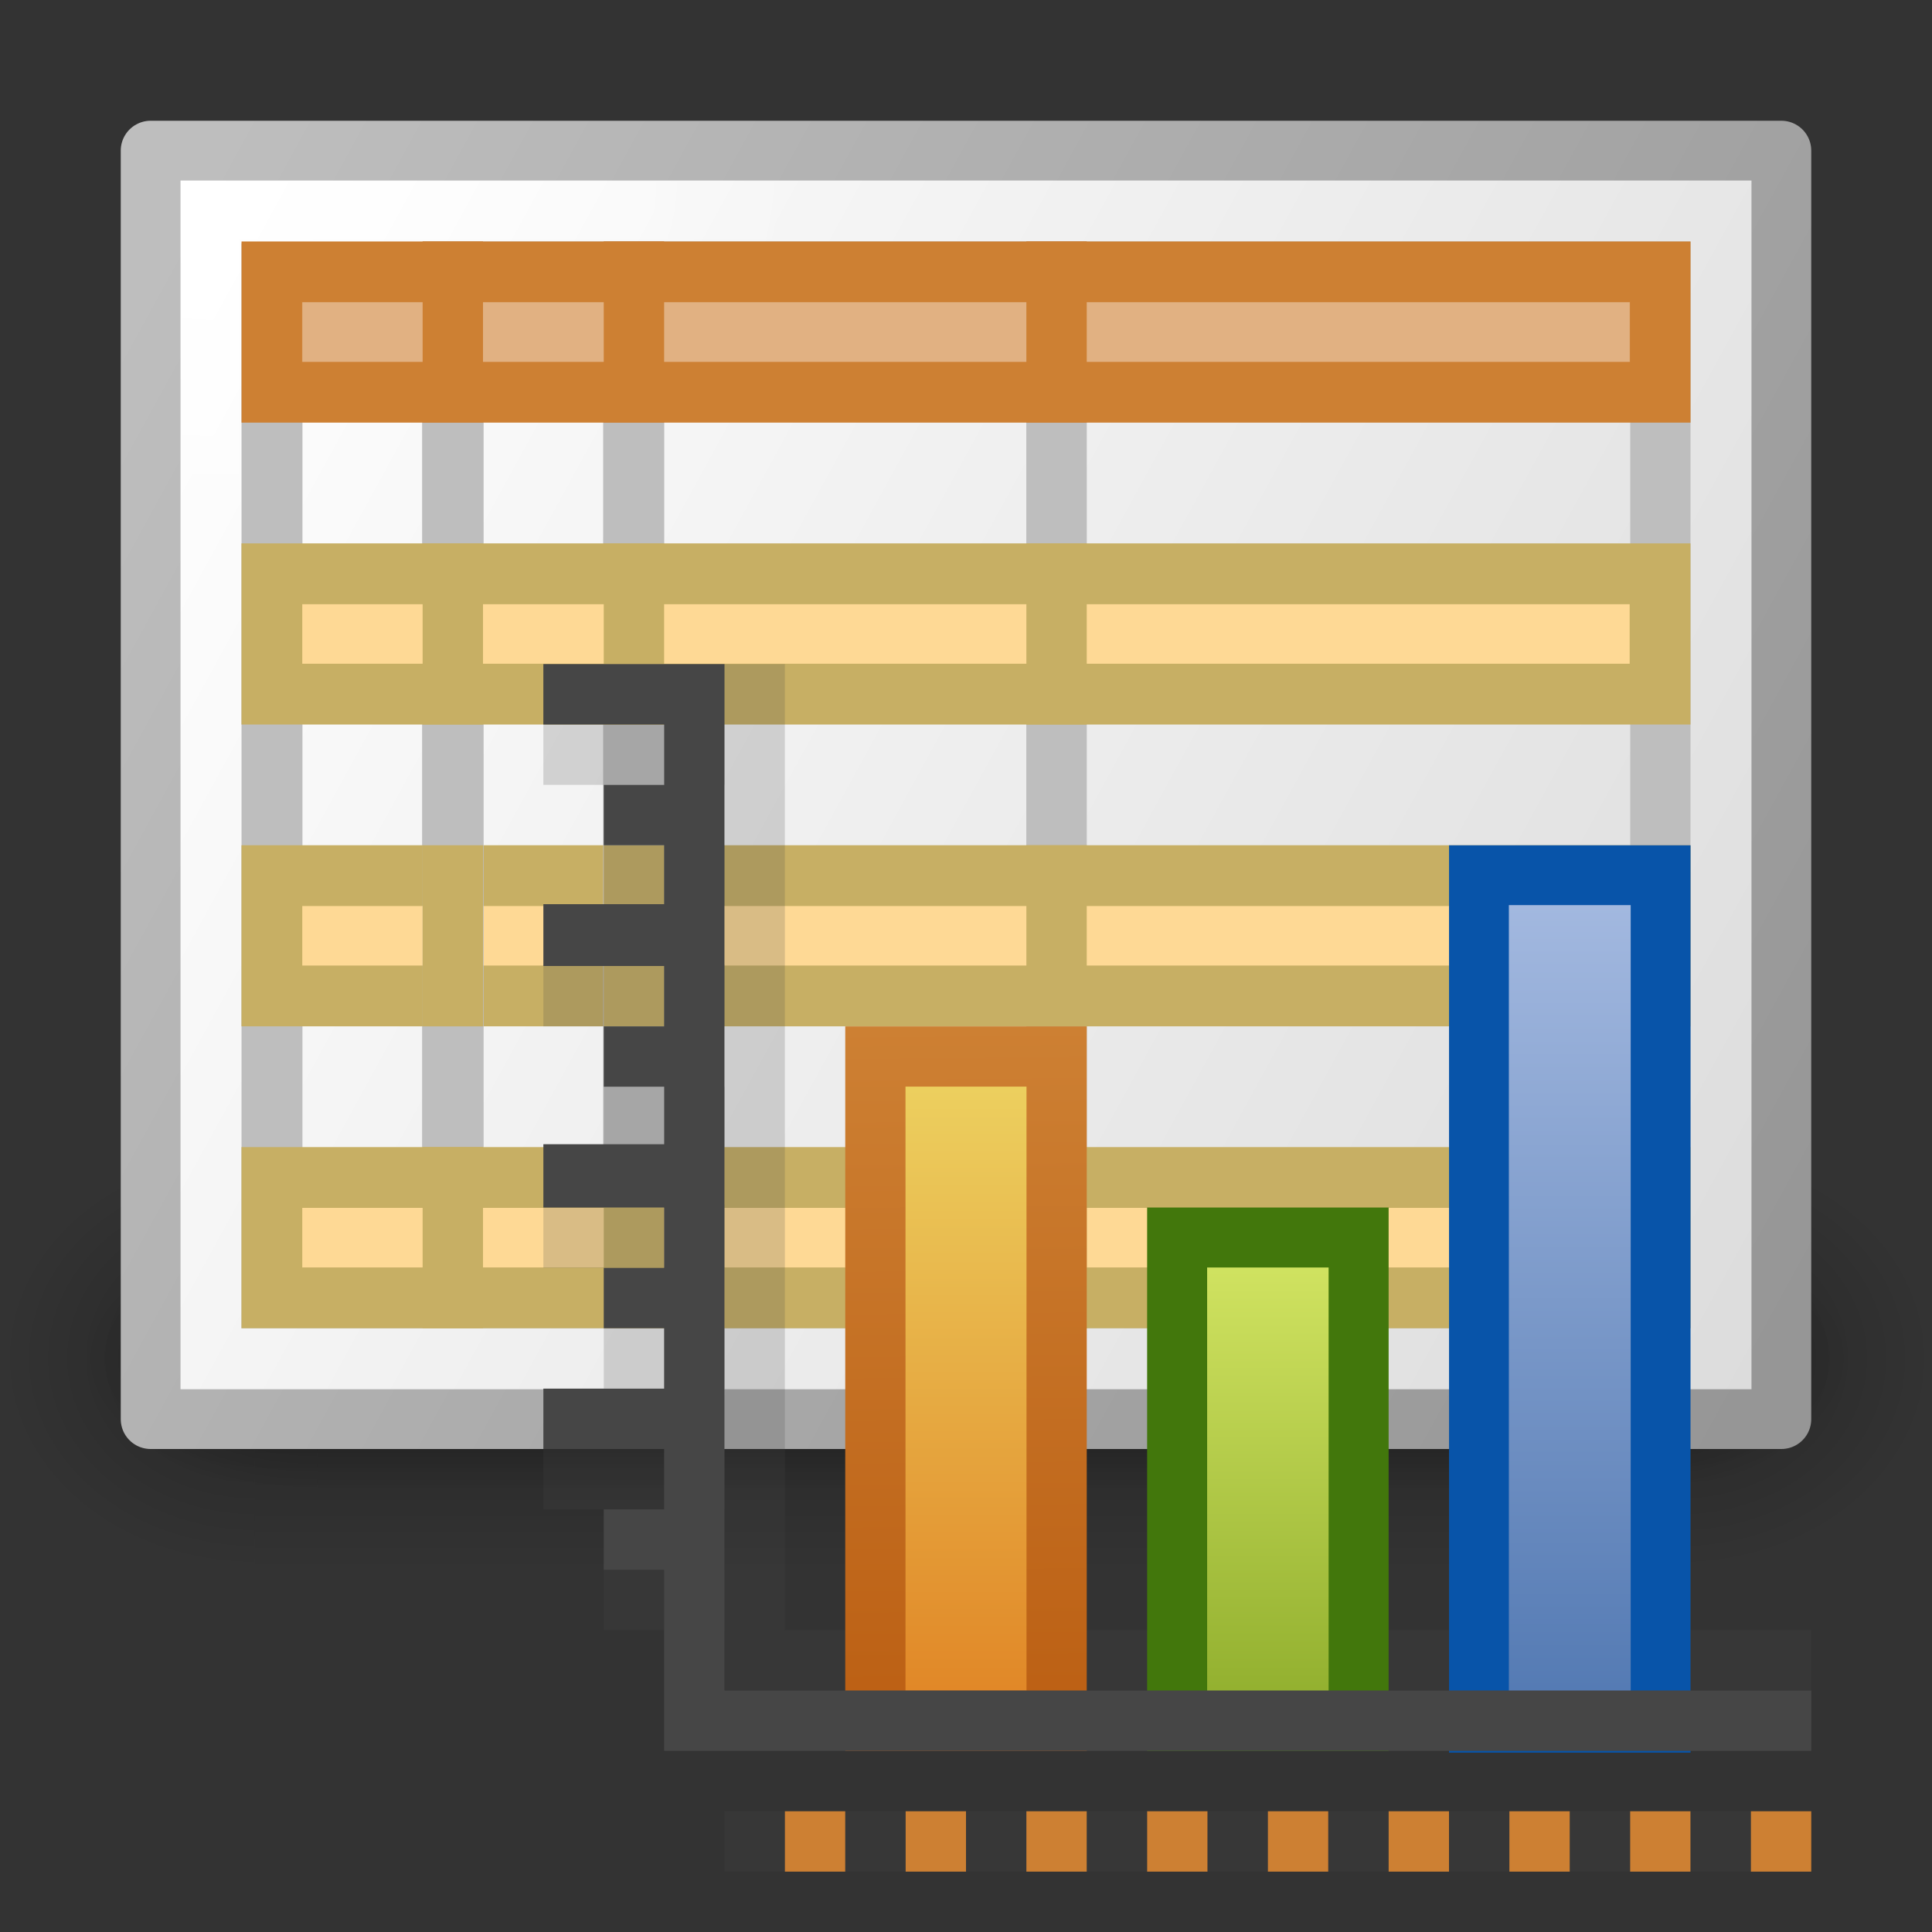
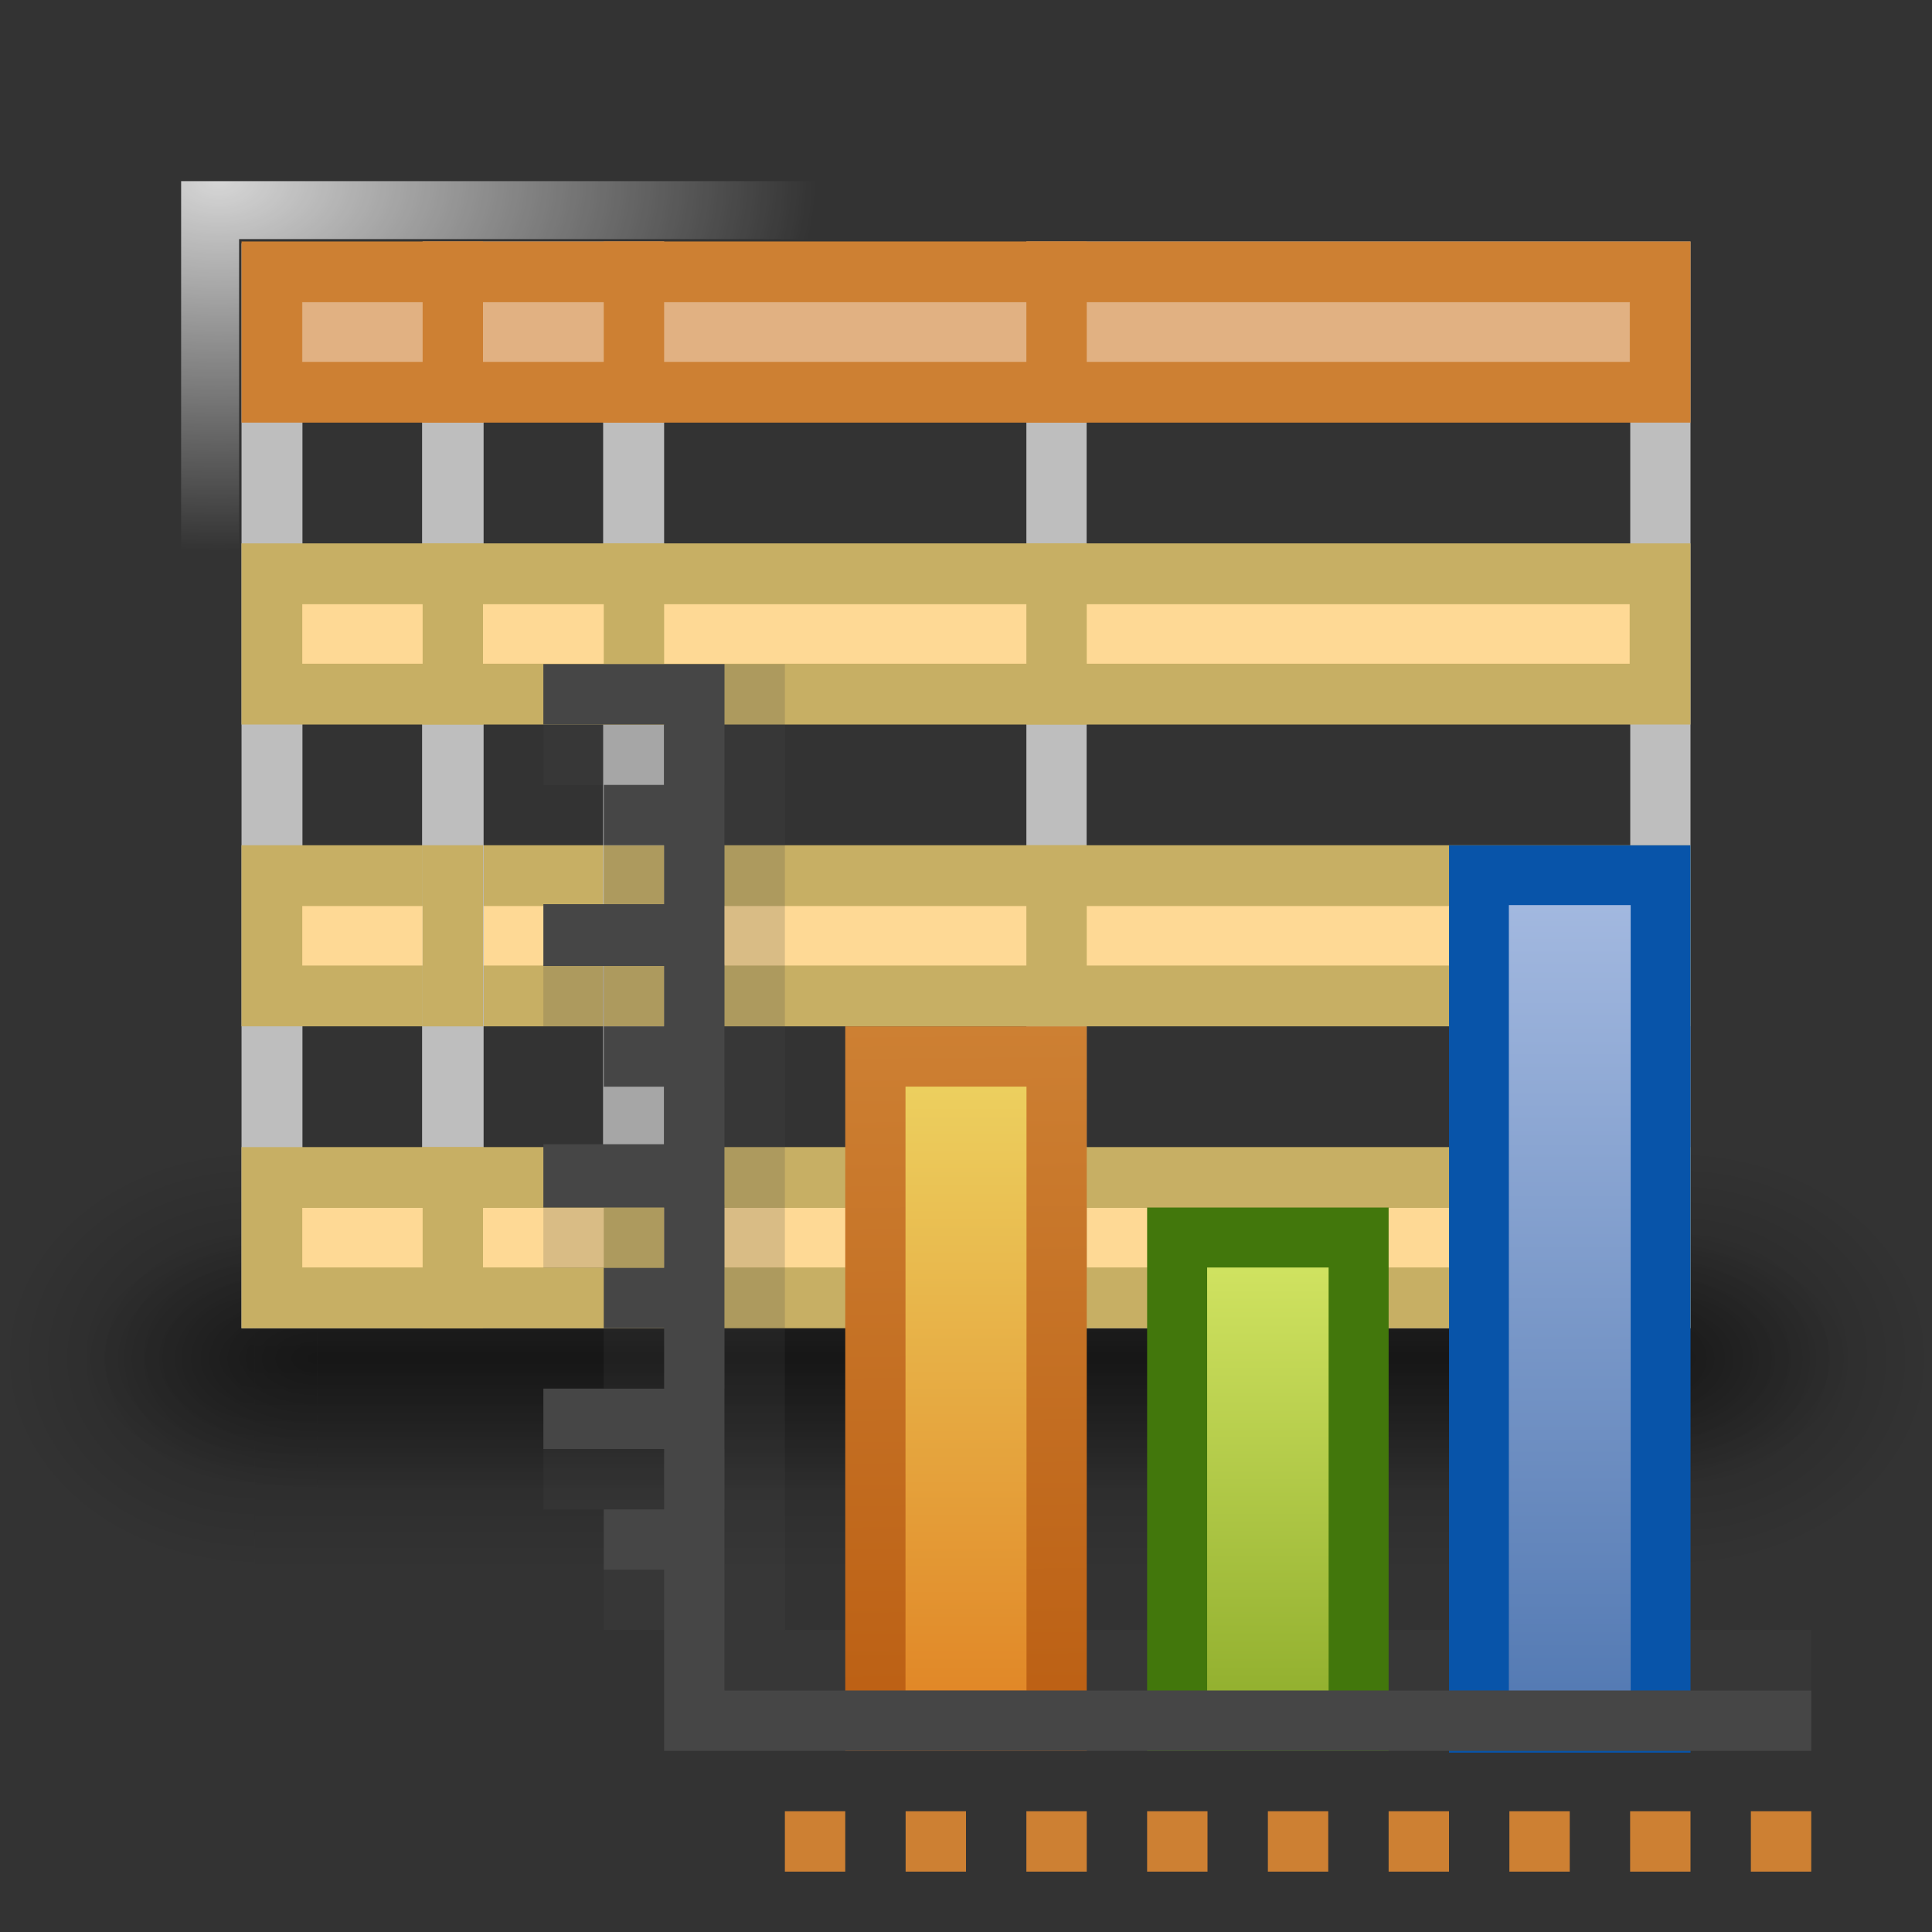
<svg xmlns="http://www.w3.org/2000/svg" xmlns:xlink="http://www.w3.org/1999/xlink" id="svg11300" width="32" height="32" version="1.0">
  <rect width="100%" height="100%" fill="#333333" stroke="none" />
  <defs id="defs3">
    <linearGradient id="linearGradient3688">
      <stop id="stop3690" offset="0" />
      <stop id="stop3692" style="stop-opacity:0" offset="1" />
    </linearGradient>
    <linearGradient id="linearGradient3702">
      <stop id="stop3704" style="stop-opacity:0" offset="0" />
      <stop id="stop3710" offset=".5" />
      <stop id="stop3706" style="stop-opacity:0" offset="1" />
    </linearGradient>
    <linearGradient id="linearGradient6599" x1="45" x2="45" y1="25" y2="48" gradientTransform="matrix(.603 0 0 .638 -1.119 -1.784)" gradientUnits="userSpaceOnUse">
      <stop id="stop139214" style="stop-color:#a7bce2" offset="0" />
      <stop id="stop139216" style="stop-color:#5077b1" offset="1" />
    </linearGradient>
    <linearGradient id="linearGradient6602" x1="37" x2="37" y1="35" y2="48" gradientTransform="matrix(.599 0 0 .666 -1.148 -3.137)" gradientUnits="userSpaceOnUse">
      <stop id="stop2266" style="stop-color:#d7e866" offset="0" />
      <stop id="stop2268" style="stop-color:#8cab2a" offset="1" />
    </linearGradient>
    <linearGradient id="linearGradient6605" x1="29" x2="29" y1="30" y2="48" gradientTransform="matrix(.6 0 0 .647 -1.389 -2.231)" gradientUnits="userSpaceOnUse">
      <stop id="stop4105" style="stop-color:#edd563" offset="0" />
      <stop id="stop4107" style="stop-color:#e08223" offset="1" />
    </linearGradient>
    <linearGradient id="linearGradient6607" x1="72.796" x2="72.906" y1="37" y2="49" gradientTransform="translate(-58,-20)" gradientUnits="userSpaceOnUse">
      <stop id="stop6484" style="stop-color:#cd8033" offset="0" />
      <stop id="stop6486" style="stop-color:#bb5e12" offset="1" />
    </linearGradient>
    <linearGradient id="linearGradient6626" x1="29" x2="29" y1="7.938" y2="40.938" gradientTransform="matrix(.647 0 0 1 -2.765 -7)" gradientUnits="userSpaceOnUse">
      <stop id="stop7964" style="stop-color:#fff" offset="0" />
      <stop id="stop7966" style="stop-color:#fff;stop-opacity:0" offset="1" />
    </linearGradient>
    <linearGradient id="linearGradient6637" x1="9.414" x2="48.851" y1="9.414" y2="34.939" gradientTransform="matrix(.659 0 0 .778 -3.104 -4.119)" gradientUnits="userSpaceOnUse">
      <stop id="stop6282" style="stop-color:#fff" offset="0" />
      <stop id="stop6284" style="stop-color:#dcdcdc" offset="1" />
    </linearGradient>
    <linearGradient id="linearGradient6639" x1="48.851" x2="9.414" y1="34.939" y2="9.414" gradientTransform="matrix(.659 0 0 .778 -3.104 -4.119)" gradientUnits="userSpaceOnUse">
      <stop id="stop6290" style="stop-color:#969696" offset="0" />
      <stop id="stop6292" style="stop-color:#bebebe" offset="1" />
    </linearGradient>
    <radialGradient id="radialGradient6726" cx="4.993" cy="43.5" r="2.5" gradientTransform="matrix(2.207 0 0 1.6 42.315 -13.886)" gradientUnits="userSpaceOnUse" xlink:href="#linearGradient3688" />
    <radialGradient id="radialGradient6728" cx="4.993" cy="43.5" r="2.5" gradientTransform="matrix(2.207 0 0 1.6 -33.529 -125.31)" gradientUnits="userSpaceOnUse" xlink:href="#linearGradient3688" />
    <linearGradient id="linearGradient6730" x1="25.058" x2="25.058" y1="47.028" y2="39.999" gradientTransform="matrix(1.101 0 0 1.143 11.486 6)" gradientUnits="userSpaceOnUse" xlink:href="#linearGradient3702" />
    <radialGradient id="radialGradient6732" cx="4.993" cy="43.5" r="2.5" gradientTransform="matrix(2.014 0 0 1 41.931 12.214)" gradientUnits="userSpaceOnUse" xlink:href="#linearGradient3688" />
    <radialGradient id="radialGradient6734" cx="4.993" cy="43.5" r="2.5" gradientTransform="matrix(2.014 0 0 1 -33.914 -99.214)" gradientUnits="userSpaceOnUse" xlink:href="#linearGradient3688" />
    <linearGradient id="linearGradient6736" x1="25.058" x2="25.058" y1="47.028" y2="39.999" gradientTransform="matrix(1.005 0 0 .714 13.8 24.643)" gradientUnits="userSpaceOnUse" xlink:href="#linearGradient3702" />
    <radialGradient id="radialGradient6370" cx="3.626" cy="-3.1657e-6" r="13" gradientTransform="matrix(.761 0 0 .471 .865 3)" gradientUnits="userSpaceOnUse">
      <stop id="stop5115" style="stop-color:#fff" offset="0" />
      <stop id="stop5117" style="stop-color:#fff;stop-opacity:0" offset="1" />
    </radialGradient>
  </defs>
  <g id="g5590">
    <g id="g5561">
      <g id="g5723" transform="matrix(.765 0 0 .875 -12.992 -26.25)" style="stroke-width:1.405">
        <rect id="rect5725" x="53.343" y="51.714" width="5.508" height="8" style="fill:url(#radialGradient6726);opacity:.262" />
        <rect id="rect5727" transform="scale(-1)" x="-22.501" y="-59.714" width="5.508" height="8" style="fill:url(#radialGradient6728);opacity:.262" />
        <rect id="rect5729" x="22.501" y="51.714" width="30.842" height="8" style="fill:url(#linearGradient6730);opacity:.262" />
        <rect id="rect5731" x="51.994" y="53.214" width="5.026" height="5" style="fill:url(#radialGradient6732);opacity:.4" />
        <rect id="rect5733" transform="scale(-1)" x="-23.851" y="-58.214" width="5.026" height="5" style="fill:url(#radialGradient6734);opacity:.4" />
        <rect id="rect5735" x="23.851" y="53.214" width="28.143" height="5" style="fill:url(#linearGradient6736);opacity:.4" />
      </g>
-       <rect id="rect5737" x="2.495" y="2.495" width="27.01" height="21.01" style="fill-rule:evenodd;fill:url(#linearGradient6637);stroke-linecap:round;stroke-linejoin:round;stroke-width:.99;stroke:url(#linearGradient6639)" />
      <rect id="rect5739" x="17.499" y="4.499" width="10.002" height="17.002" style="enable-background:new;fill:none;stroke-linecap:round;stroke-width:.998;stroke:#bebebe" />
-       <rect id="rect5741" x="10.499" y="4.499" width="7.001" height="17.001" style="enable-background:new;fill:none;stroke-linecap:round;stroke-width:.999;stroke:#bebebe" />
      <rect id="rect5743" x="4.505" y="4.534" width="2.991" height="16.962" style="fill:none;stroke-linecap:round;stroke-width:1.009;stroke:#bebebe" />
      <rect id="rect6693" x="4.503" y="14.503" width="22.993" height="1.993" style="enable-background:new;fill-rule:evenodd;fill:#fed995;stroke-linecap:round;stroke-width:1.007;stroke:#c7af64" />
      <rect id="rect5745" x="7.505" y="4.505" width="2.99" height="16.99" style="enable-background:new;fill:none;stroke-linecap:round;stroke-width:1.01;stroke:#bebebe" />
      <rect id="rect6695" x="7" y="14" width="1" height="3" style="enable-background:new;fill-rule:evenodd;fill:#c7af64" />
      <rect id="rect5747" x="4.504" y="4.503" width="22.993" height="1.993" style="fill-rule:evenodd;fill:#deaa76;stroke-linecap:round;stroke-width:1.007;stroke:#cd8033" />
      <rect id="rect5749" x="4.503" y="9.504" width="22.993" height="1.993" style="fill-rule:evenodd;fill:#fed995;stroke-linecap:round;stroke-width:1.007;stroke:#c7af64" />
      <path id="path5757" d="m5 5v1h22v-1h-22z" style="fill-rule:evenodd;fill:url(#linearGradient6626);opacity:.1" />
      <rect id="rect5759" x="7" y="4" width="1" height="3" style="fill-rule:evenodd;fill:#cd8033" />
      <rect id="rect5761" transform="scale(-1,1)" x="-11" y="4" width="1" height="3" style="enable-background:new;fill-rule:evenodd;fill:#cd8033" />
      <rect id="rect5763" x="17" y="4" width="1" height="3" style="enable-background:new;fill-rule:evenodd;fill:#cd8033" />
      <rect id="rect5765" x="7" y="9" width="1" height="3" style="enable-background:new;fill-rule:evenodd;fill:#c7af64" />
      <rect id="rect5767" x="10" y="9" width="1" height="3" style="enable-background:new;fill-rule:evenodd;fill:#c7af64" />
      <rect id="rect5769" x="17" y="9" width="1" height="3" style="enable-background:new;fill-rule:evenodd;fill:#c7af64" />
      <rect id="rect5789" x="3.48" y="3.48" width="25.04" height="19.04" style="fill:none;opacity:.8;stroke-linecap:round;stroke-width:.96;stroke:url(#radialGradient6370)" />
      <rect id="rect6697" x="10" y="14" width="1" height="3" style="enable-background:new;fill-rule:evenodd;fill:#c7af64" />
      <rect id="rect6699" x="17" y="14" width="1" height="3" style="enable-background:new;fill-rule:evenodd;fill:#c7af64" />
      <rect id="rect6701" x="4.503" y="19.503" width="22.993" height="1.993" style="enable-background:new;fill-rule:evenodd;fill:#fed995;stroke-linecap:round;stroke-width:1.007;stroke:#c7af64" />
      <rect id="rect6703" x="7" y="19" width="1" height="3" style="enable-background:new;fill-rule:evenodd;fill:#c7af64" />
      <rect id="rect6705" x="10" y="19" width="1" height="3" style="enable-background:new;fill-rule:evenodd;fill:#c7af64" />
      <rect id="rect6707" x="17" y="19" width="1" height="3" style="enable-background:new;fill-rule:evenodd;fill:#beaf6d" />
      <path id="path6719" d="m9 11v2h3v1h-2v1h2v0.976h-3v1.024h3v1h-2v1h2v0.952h-3v1.048h3v1h-2v1h2v1h-3v1h3v1h-2v1h2v1h-1.6e-5 18v-1h-17v-16h-4z" style="enable-background:new;fill-rule:evenodd;fill:#464646;opacity:.2" />
      <rect id="rect5797" x="14.499" y="17.499" width="3.002" height="11.002" style="fill-rule:evenodd;fill:url(#linearGradient6605);stroke-linecap:round;stroke-width:.998;stroke:url(#linearGradient6607)" />
      <rect id="rect5799" x="19.497" y="20.497" width="3.006" height="8.007" style="enable-background:new;fill-rule:evenodd;fill:url(#linearGradient6602);stroke-linecap:round;stroke-width:.994;stroke:#42770c" />
      <rect id="rect5801" x="24.496" y="14.496" width="3.009" height="14.038" style="enable-background:new;fill-rule:evenodd;fill:url(#linearGradient6599);stroke-linecap:round;stroke-width:.991;stroke:#0854a9" />
      <path id="path5803" d="m9 11v1h2v1h-1v1h1v0.976h-2v1.024h2v1h-1v1h1v0.952h-2v1.048h2v1h-1v1h1v1h-2v1h2v1h-1v1h1v3h1 18v-1h-18v-17h-3z" style="fill-rule:evenodd;fill:#464646" />
      <path id="path6689" d="m13 30v1h1v-1h-1zm2 0v1h1v-1h-1zm2 0v1h1v-1h-1zm2 0v1h1v-1h-1zm2 0v1h1v-1h-1zm2 0v1h1v-1h-1zm2 0v1h1v-1h-1zm2 0v1h1v-1h-1zm2 0v1h1v-1h-1z" style="enable-background:new;fill-rule:evenodd;fill:#cd8033" />
-       <path id="path6691" d="m12 30v1h1v-1h-1zm2 0v1h1v-1h-1zm2 0v1h1v-1h-1zm2 0v1h1v-1h-1zm2 0v1h1v-1h-1zm2 0v1h1v-1h-1zm2 0v1h1v-1h-1zm2 0v1h1v-1h-1zm2 0v1h1v-1h-1z" style="enable-background:new;fill-rule:evenodd;fill:#464646;opacity:.2" />
    </g>
  </g>
</svg>